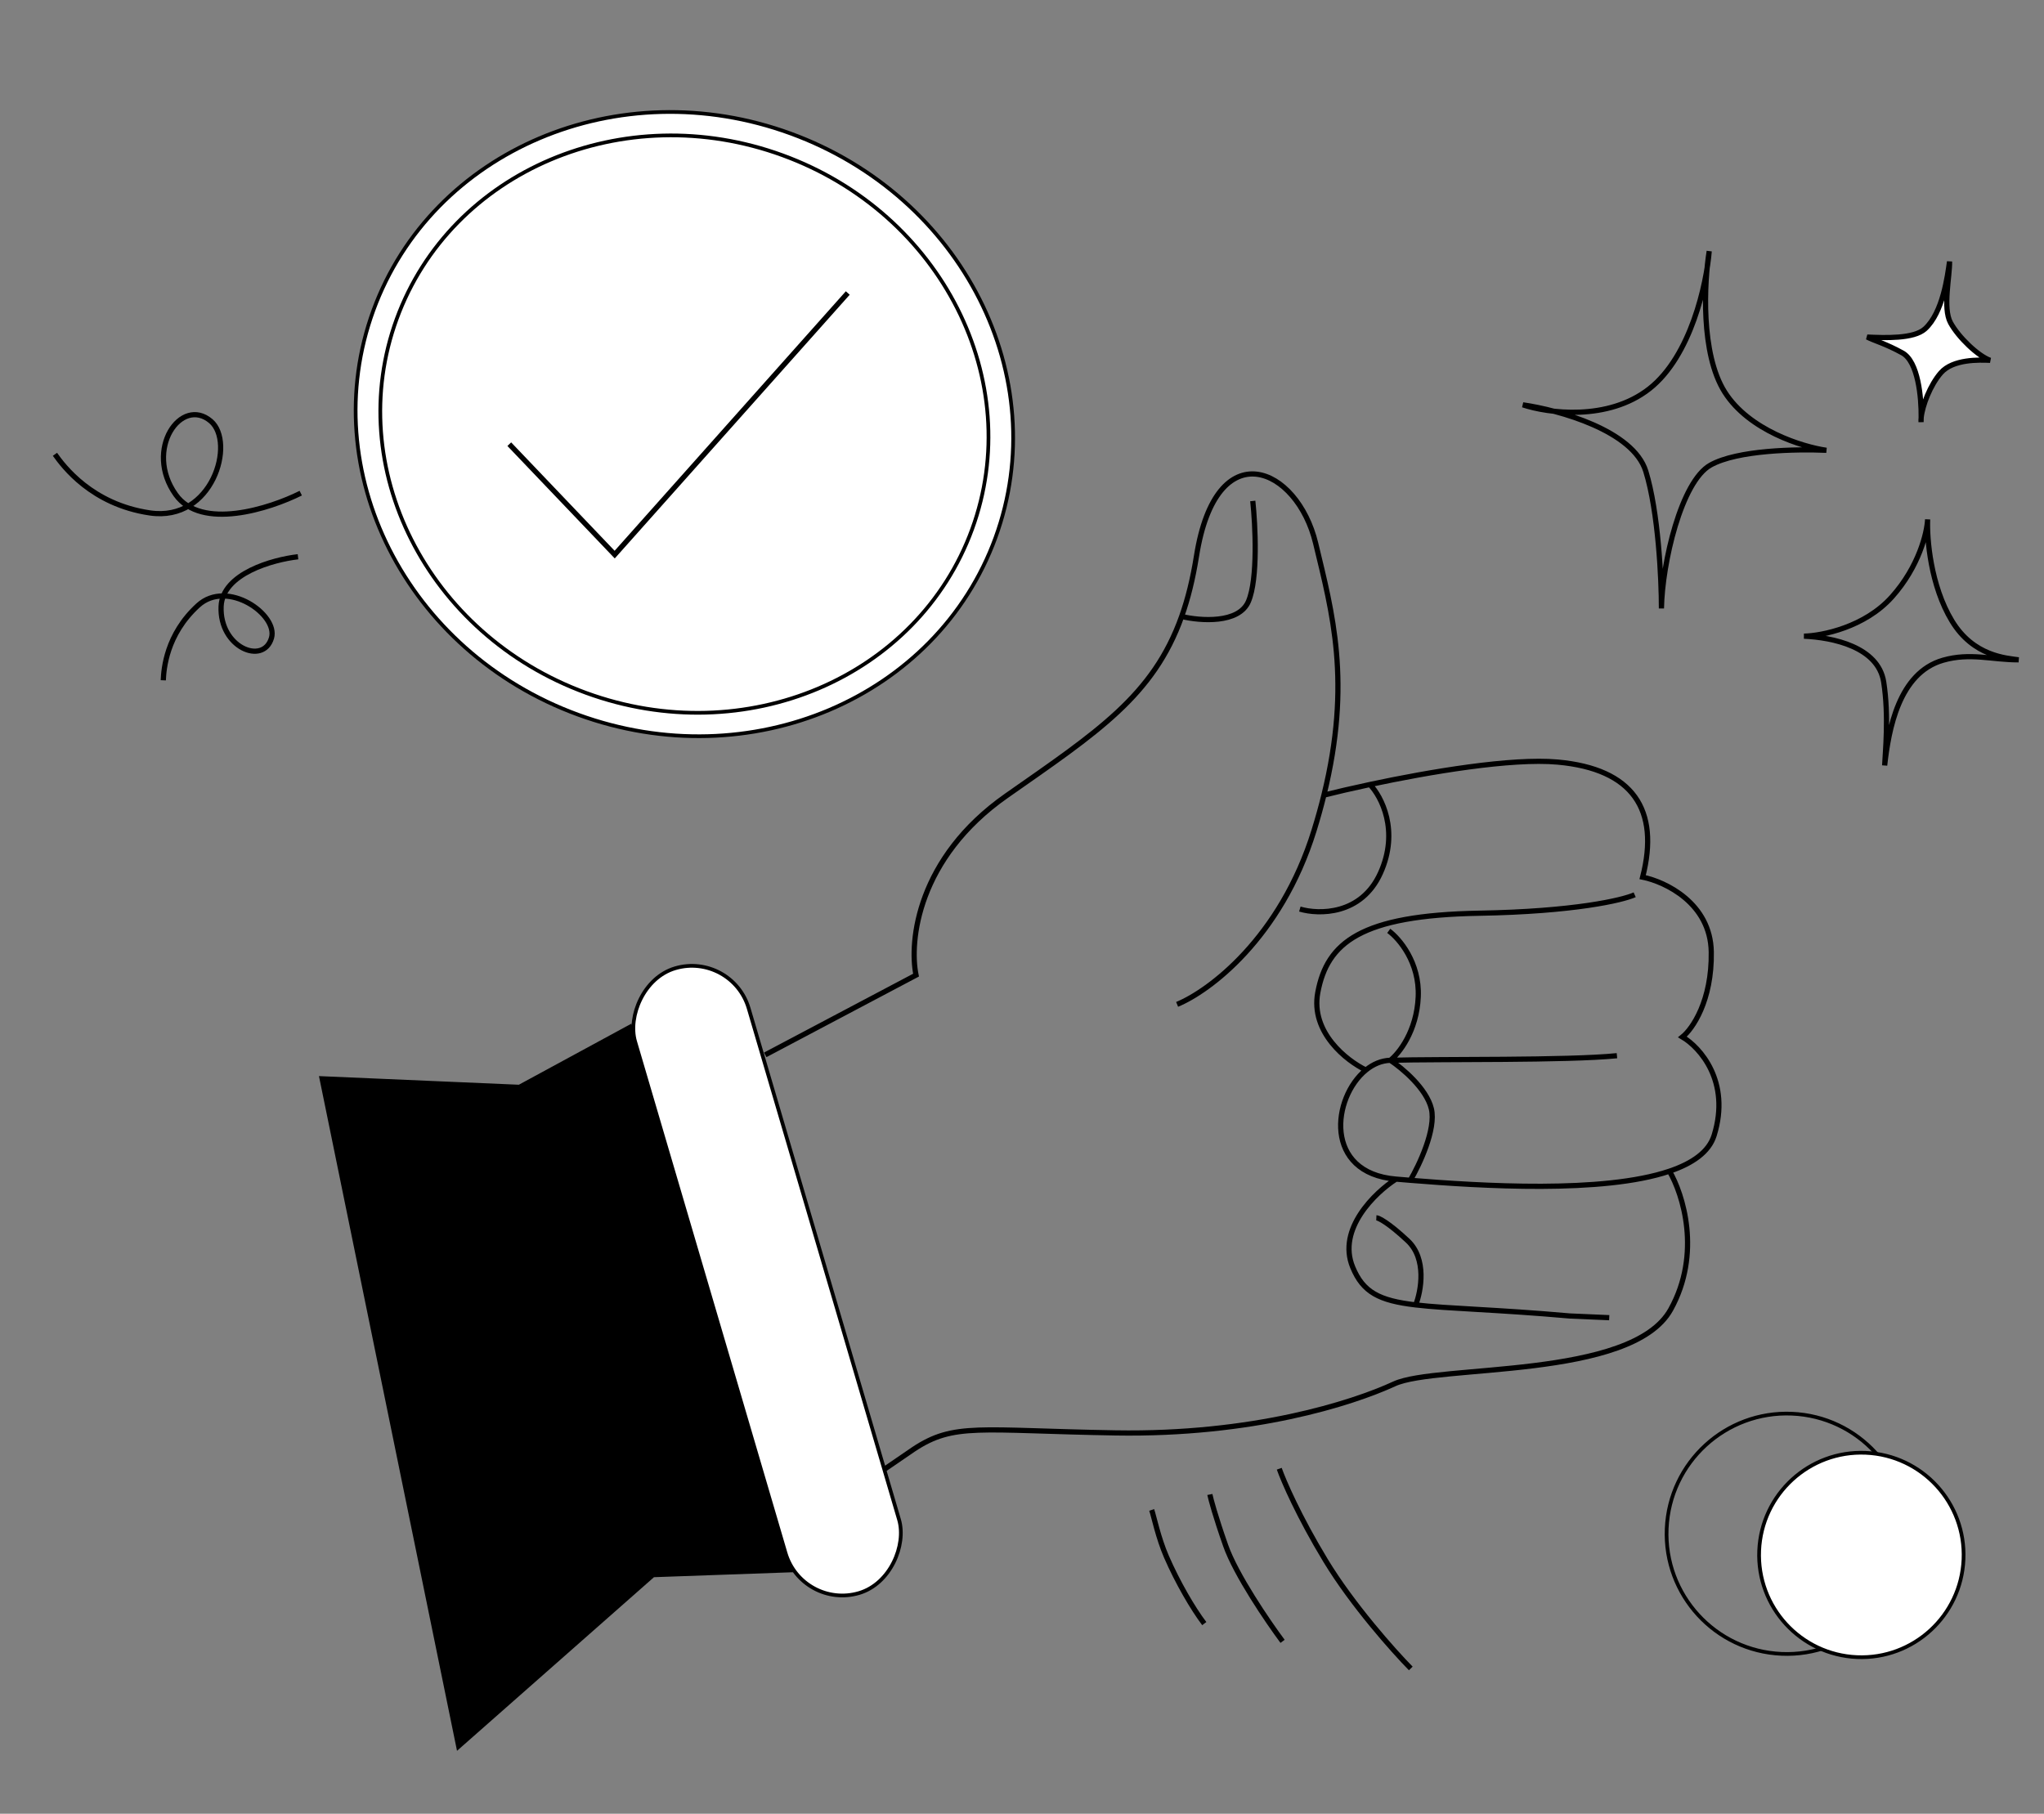
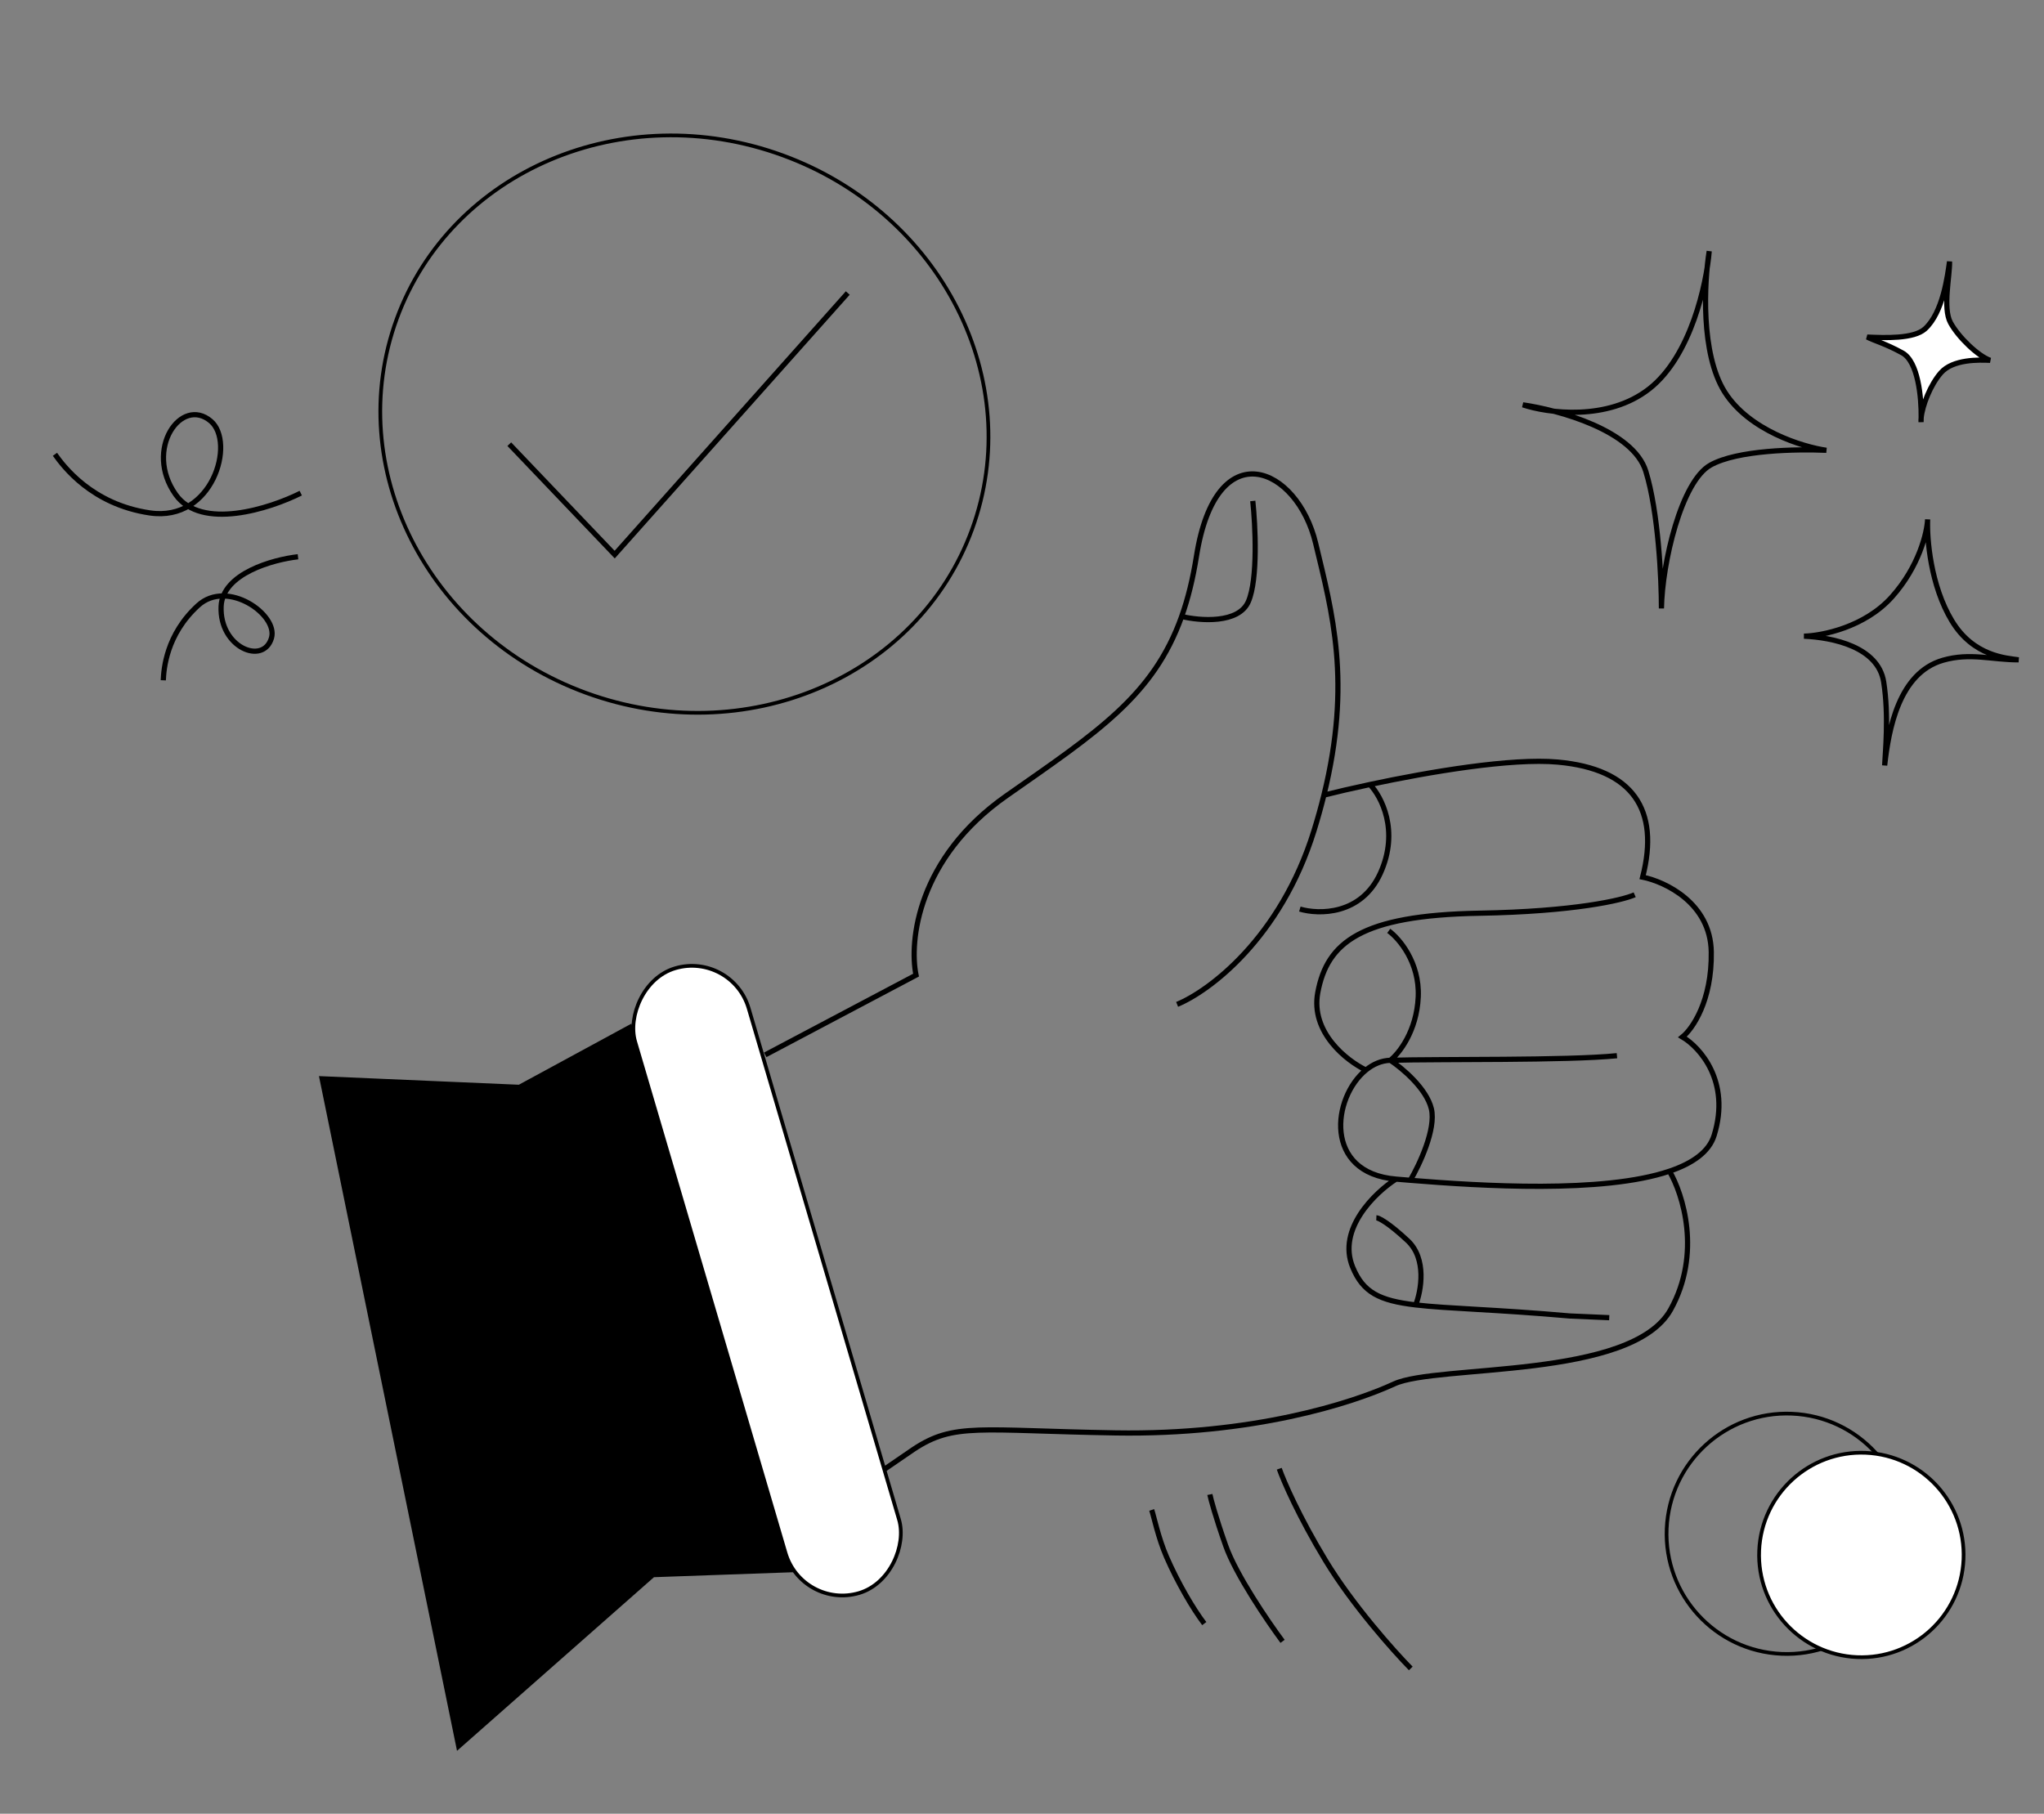
<svg xmlns="http://www.w3.org/2000/svg" width="551" height="489" viewBox="0 0 551 489" fill="none">
  <rect x="0" y="0" width="551" height="489" fill="#808080" stroke="none" />
-   <path d="M100.649 83.692C84.842 126.933 109.516 175.75 155.852 192.689C202.188 209.627 252.53 188.232 268.336 144.991C284.143 101.751 259.469 52.933 213.133 35.995C166.797 19.056 116.455 40.451 100.649 83.692Z" fill="white" stroke="black" />
  <path d="M80.333 150.105C73.583 150.871 59.987 154.617 59.604 163.478C59.126 174.554 71.013 179.47 73.187 171.991C75.008 165.728 61.283 156.046 53.416 163.21C44.77 171.083 44.143 180.512 44.018 183.413" stroke="black" stroke-width="1.4" />
  <path d="M81.074 132.955C72.719 137.144 54.28 143.089 47.369 133.354C38.73 121.187 48.87 106.726 56.843 113.556C63.517 119.275 57.348 140.778 40.416 138.291C24.723 135.986 17.074 125.669 14.812 122.482" stroke="black" stroke-width="1.4" />
  <path d="M536.479 97.143C533.578 97.017 526.466 96.774 523.204 100.508C520.332 103.797 518.217 109.332 517.889 112.596C517.961 107.107 517.065 97.503 512.848 95.162C508.307 92.641 505.197 91.853 503.345 90.877C508.054 91.08 515.916 91.42 518.942 88.644C523.784 84.203 524.992 74.327 525.538 70.522C525.647 74.355 523.641 83.034 525.795 87.002C527.948 90.971 533.246 95.993 536.479 97.143Z" fill="white" />
  <path d="M380.304 449.826C375.664 445.104 364.575 432.677 357.341 420.739C350.106 408.801 345.997 399.258 344.847 395.979M345.743 442.52C341.776 437.182 333.151 424.538 330.391 416.668C327.63 408.799 326.407 404.225 326.141 402.922M324.637 437.733C321.581 433.726 317.433 426.591 314.447 419.72C312.2 414.55 311.035 408.728 310.46 407.088M517.889 112.596C518.217 109.332 520.332 103.797 523.204 100.508C526.466 96.774 533.578 97.017 536.479 97.143C533.246 95.993 527.948 90.971 525.795 87.002C523.641 83.034 525.647 74.355 525.538 70.522C524.992 74.327 523.784 84.203 518.942 88.644C515.916 91.42 508.054 91.08 503.345 90.877C505.197 91.853 508.307 92.641 512.848 95.162C517.065 97.503 517.961 107.107 517.889 112.596ZM517.889 112.596C517.883 113.019 517.872 113.417 517.856 113.786C517.833 113.438 517.844 113.038 517.889 112.596ZM492.339 121.402C485.92 120.479 471.451 116.044 464.923 105.686C458.395 95.329 459.421 76.062 460.75 67.723C460.052 76.412 455.847 95.994 444.616 104.809C433.385 113.624 417.206 111.375 410.521 109.149C420.149 110.534 440.255 116.052 443.655 127.05C447.055 138.047 447.882 156.296 447.87 164.046C448.077 151.783 453.205 129.806 461.079 125.396C468.354 121.32 484.281 121.054 492.339 121.402ZM519.629 140.019C519.476 143.565 517.337 152.708 510.008 160.917C502.678 169.126 491.148 171.405 486.299 171.518C494.035 171.853 506.31 174.411 507.787 183.869C509.221 193.049 508.197 202.82 508.044 206.365C509.107 196.723 511.832 181.418 523.796 177.996C531.107 175.905 536.929 177.907 544.151 177.893C540.889 177.421 531.983 176.979 526.196 167.429C520.408 157.879 519.407 145.177 519.629 140.019Z" stroke="black" stroke-width="1.4" />
  <path d="M206.287 284.396L246.936 262.901C245.069 253.778 247.33 231.335 271.306 214.545C295.801 197.392 310.918 187.6 318.534 166.208M317.316 270.785C325.864 267.279 345.211 253.001 354.216 223.939C355.245 220.621 356.13 217.434 356.886 214.367M356.886 214.367C364.405 183.849 359.132 165.135 354.657 146.455C349.732 125.898 327.868 116.235 322.538 149.912C321.564 156.065 320.236 161.426 318.534 166.208M356.886 214.367C360.183 213.538 364.459 212.538 369.285 211.508M376.315 317.897C356.7 316.252 359.151 295.845 368.213 288.484M376.315 317.897C370.668 321.529 360.427 331.355 364.634 341.613C367.428 348.425 371.788 350.656 381.631 351.816M376.315 317.897C377.522 317.999 378.813 318.106 380.177 318.216M374.793 285.862C388.372 285.48 422.258 285.975 435.88 284.625M374.793 285.862C372.397 285.929 370.154 286.907 368.213 288.484M374.793 285.862C377.132 284.025 381.912 278.032 382.313 268.749C382.714 259.465 377.18 253.026 374.362 250.967M374.793 285.862C377.932 287.935 384.54 293.452 385.853 298.934C387.167 304.416 382.616 314.073 380.177 318.216M368.213 288.484C363.048 286 353.223 278.342 355.238 267.579C357.757 254.125 366.794 246.765 398.788 246.209C424.383 245.765 437.367 242.709 440.66 241.236M450.035 315.761C456.277 313.65 460.699 310.552 462.078 306.102C466.581 291.571 458.259 282.363 453.536 279.575C456.212 277.43 461.513 269.845 461.307 256.66C461.102 243.476 448.885 237.717 442.803 236.485C447.465 218.279 440.188 207.308 419.923 205.464C407.46 204.33 385.331 208.084 369.285 211.508M450.035 315.761C453.645 321.889 458.765 337.928 450.361 353.066C439.856 371.988 387.408 367.785 375.868 373.099C364.328 378.413 337.488 386.942 300.7 386.321C263.913 385.701 257.228 383.475 246.257 390.751L238.27 396.219M450.035 315.761C432.094 321.829 399.12 319.748 380.177 318.216M433.797 355.257L423.161 354.797C403.26 353.03 390.313 352.839 381.631 351.816M318.534 166.208C323.458 167.39 333.953 168.231 336.542 162.142C339.13 156.054 338.4 141.555 337.711 135.067M369.285 211.508C372.376 214.711 377.273 223.966 372.13 235.37C366.987 246.773 355.498 246.6 350.396 245.088M381.631 351.816C383.085 348.076 384.688 339.379 379.473 334.503C374.258 329.628 371.665 328.353 371.021 328.325" stroke="black" stroke-width="1.4" />
  <path d="M169.792 277.007L212.884 423.218L176.014 424.531L123.642 470.708L86.847 290.862L140.031 293.159L169.792 277.007Z" fill="black" stroke="black" stroke-width="1.4" />
  <path d="M106.938 85.99C92.318 125.984 115.139 171.14 158.001 186.809C200.864 202.478 247.427 182.685 262.047 142.692C276.667 102.698 253.846 57.542 210.983 41.873C168.121 26.204 121.558 45.997 106.938 85.99Z" stroke="black" />
  <path d="M137.289 119.752L165.701 149.526L228.532 78.996" stroke="black" stroke-width="1.4" />
  <rect x="-0.339" y="0.621" width="31.908" height="175.657" rx="15.954" transform="matrix(-0.959 0.282 0.282 0.959 196.819 256.049)" fill="white" stroke="black" />
  <circle cx="32.908" cy="32.908" r="32.408" transform="matrix(-0.999 -0.043 -0.043 0.999 515.955 382.057)" stroke="black" />
  <circle cx="28.069" cy="28.069" r="27.569" transform="matrix(-0.999 -0.043 -0.043 0.999 531.009 392.395)" fill="white" stroke="black" />
</svg>